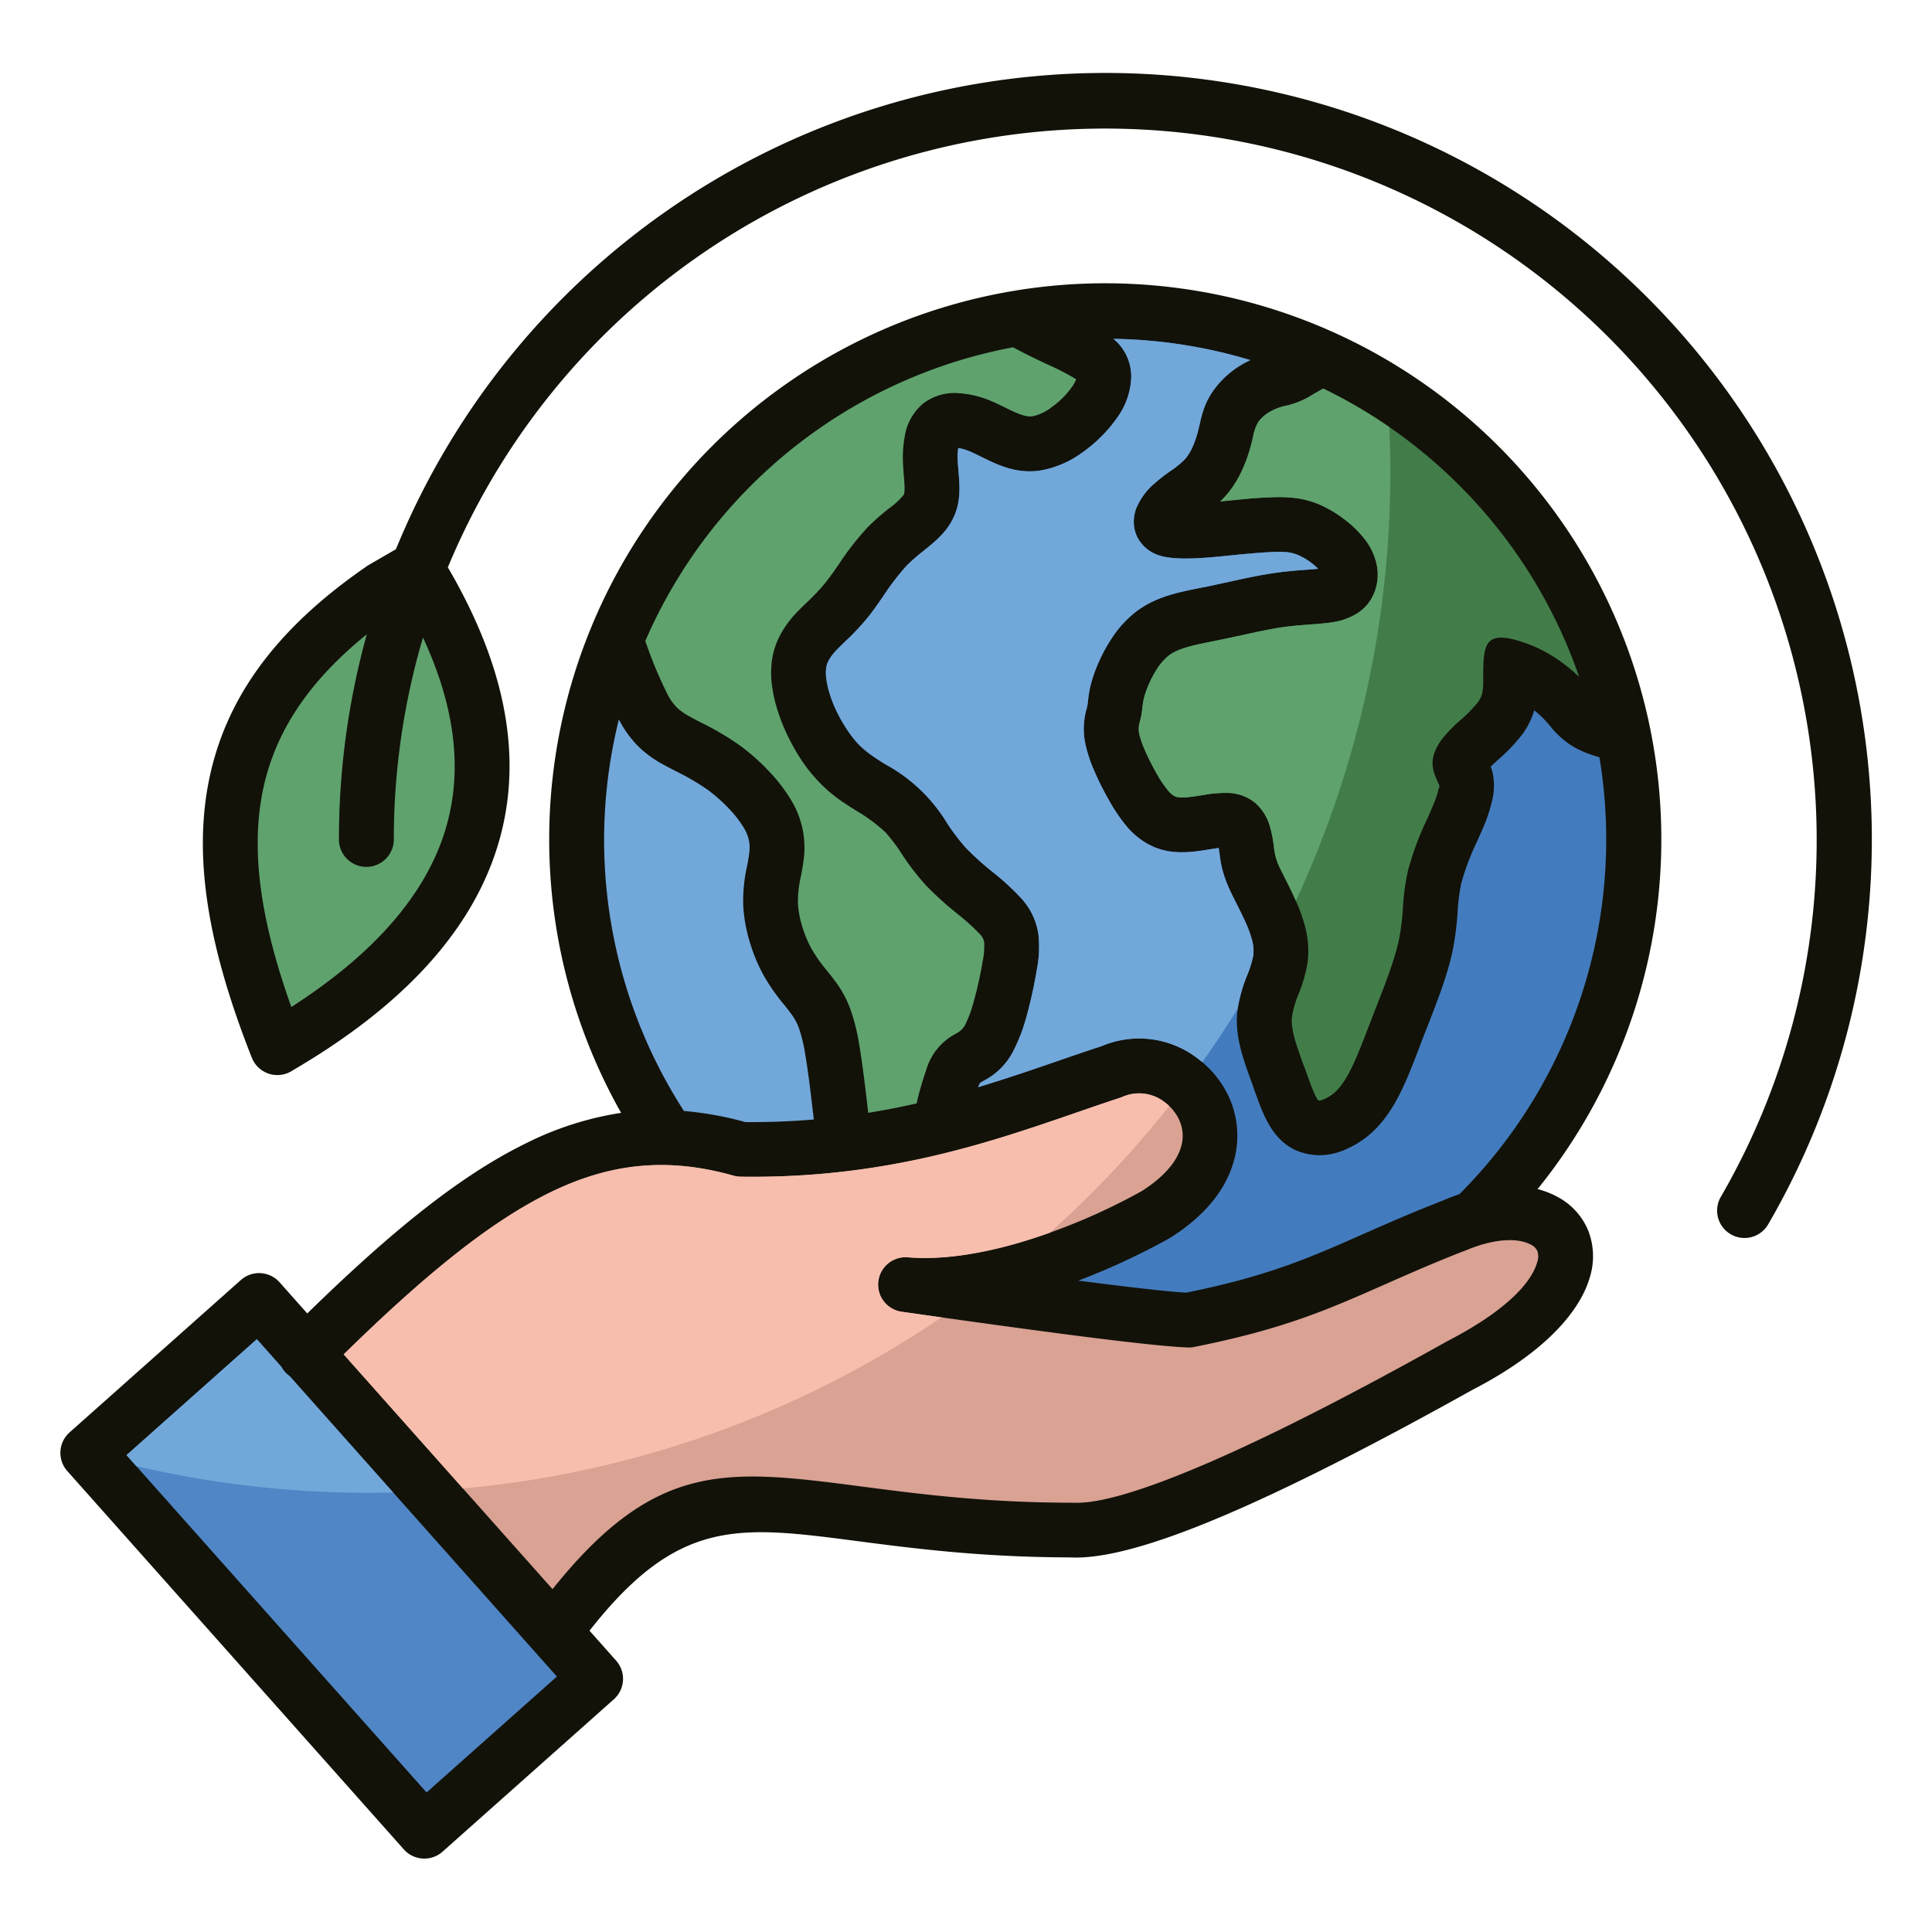
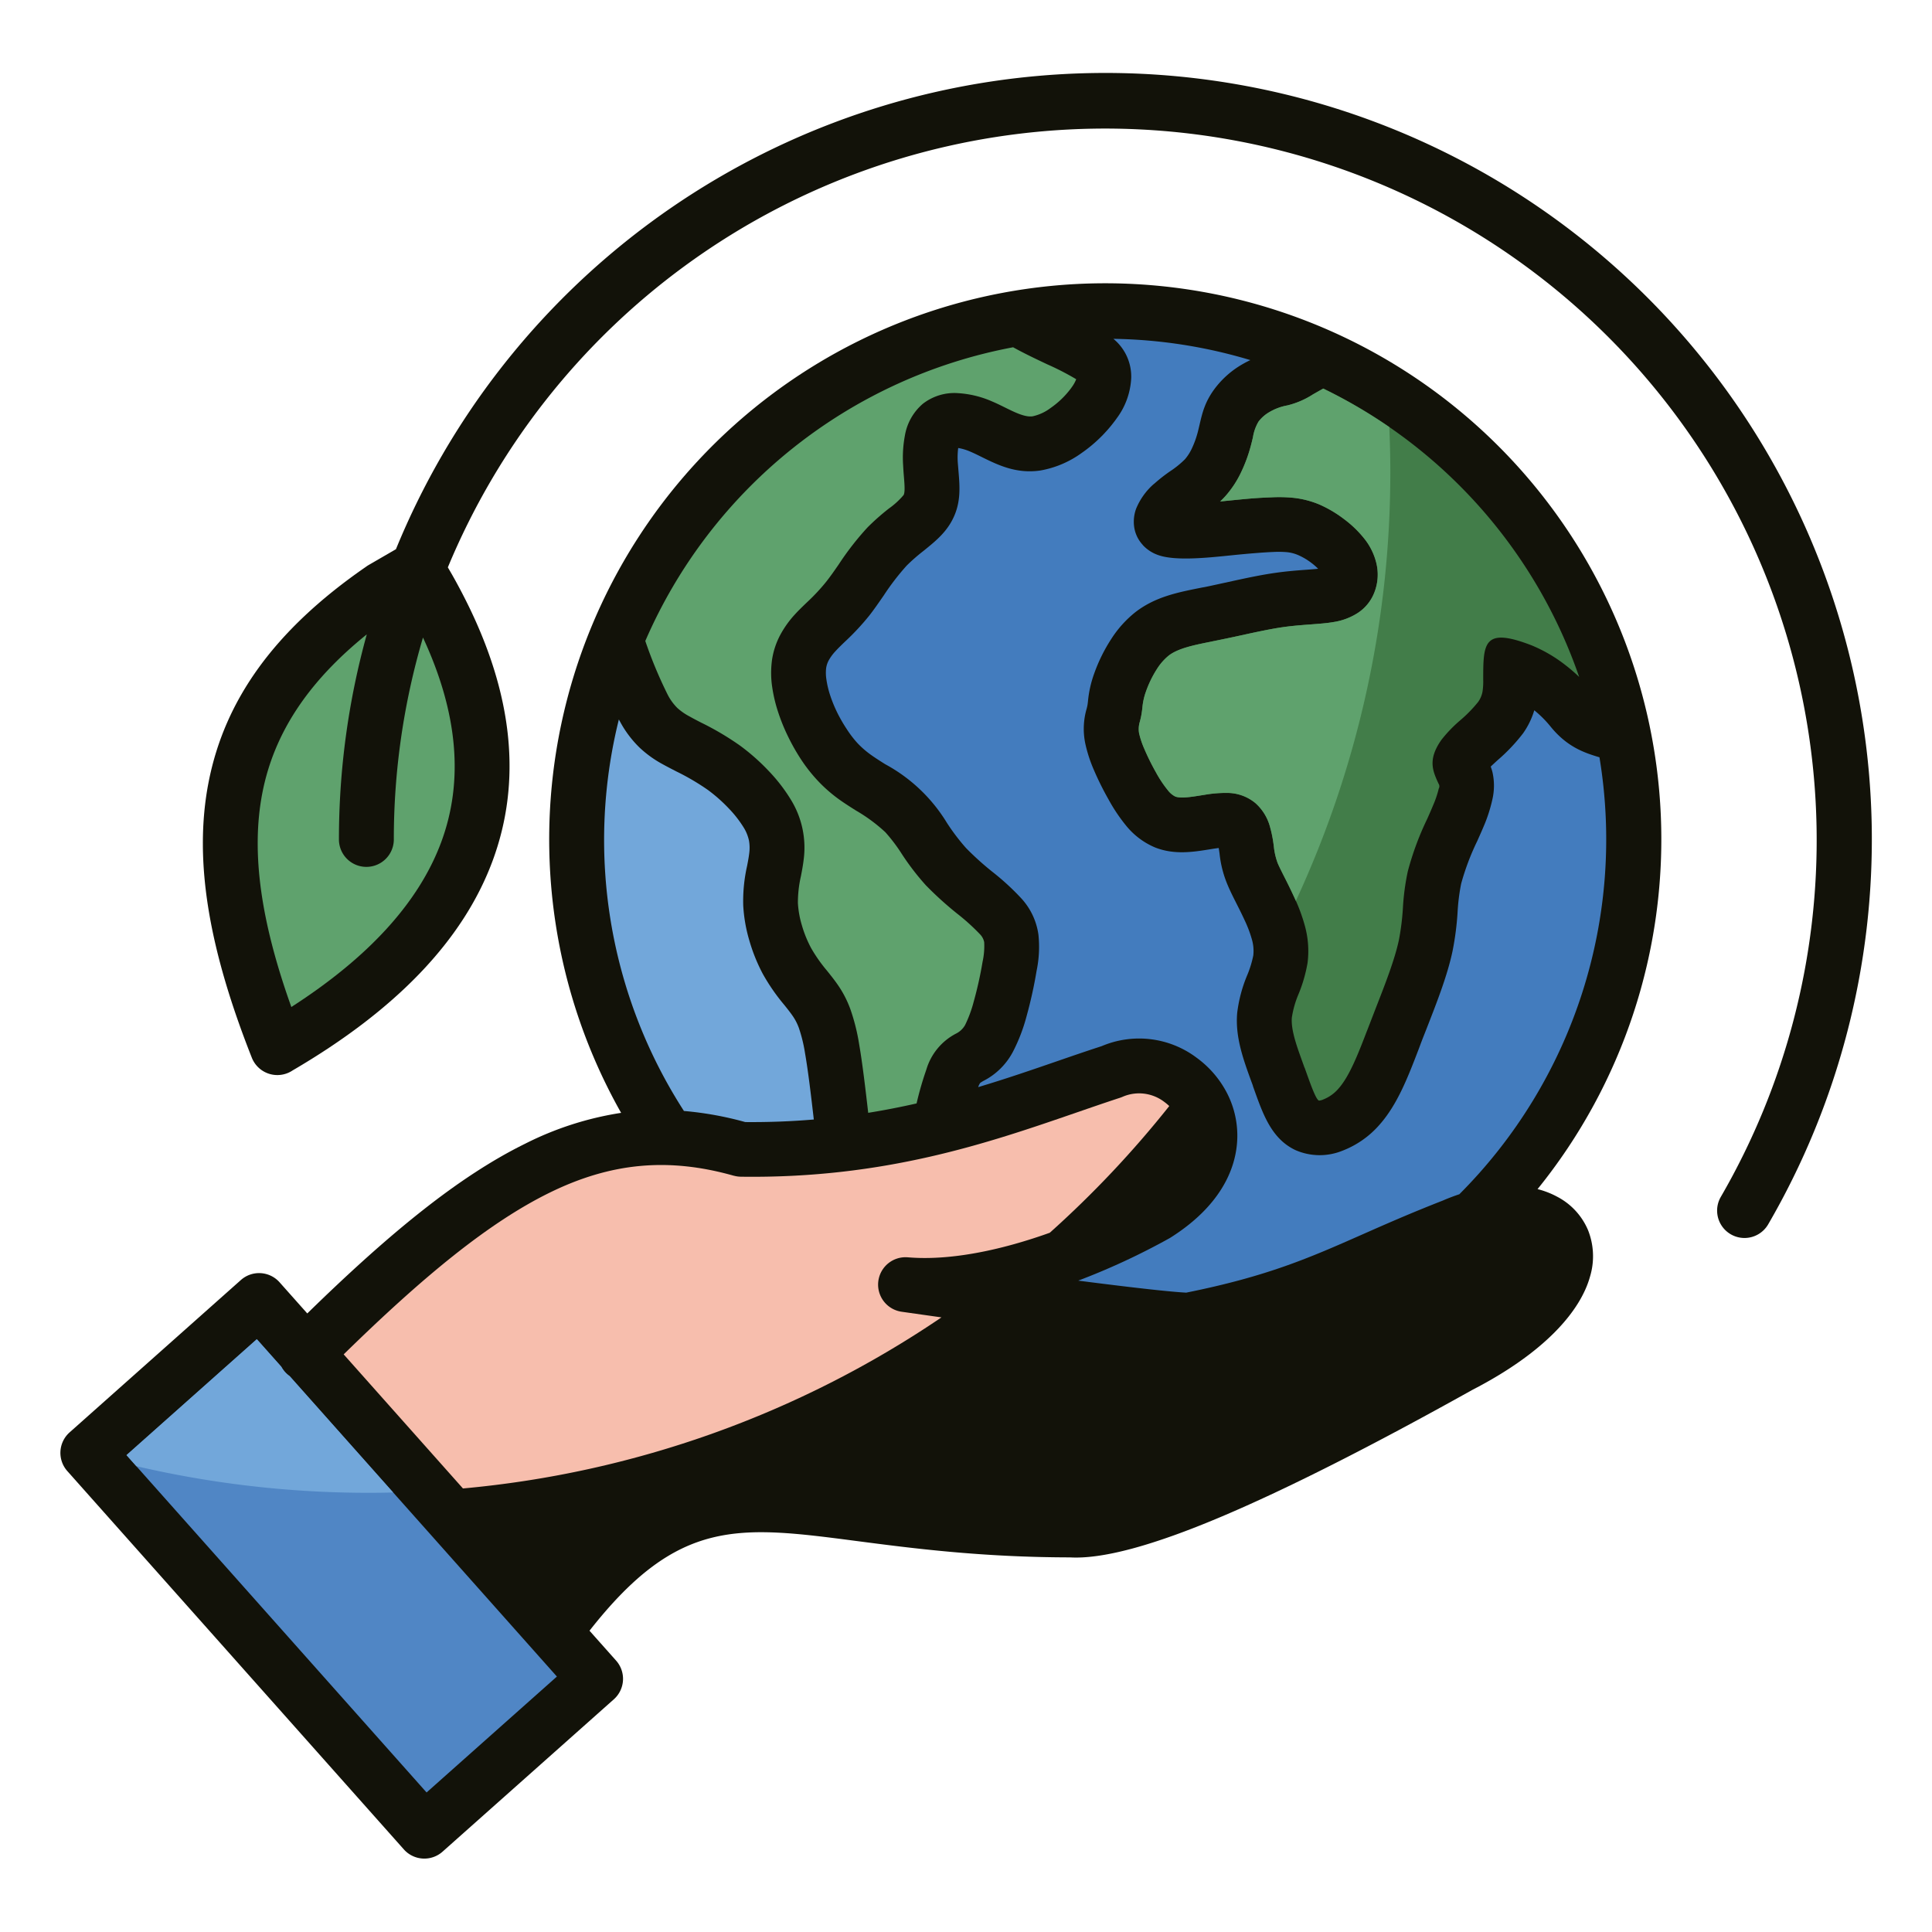
<svg xmlns="http://www.w3.org/2000/svg" class="hovered-paths" xml:space="preserve" style="enable-background:new 0 0 512 512" viewBox="0 0 512 512" y="0" x="0" height="512" width="512" version="1.1">
  <g>
    <g fill-rule="evenodd">
      <path class="" data-original="#121209" opacity="1" d="M130.442 228.4q-11.678 31.183-52.869 55.258a7.276 7.276 0 0 1-10.836-3.352c-11.009-27.857-15.63-51.7-11.453-73.046 4.241-21.672 17.328-40.218 41.674-57.034a7.473 7.473 0 0 1 .74-.491l7.231-4.19a203.126 203.126 0 1 1 363.622 178.98 7.256 7.256 0 0 1-12.557-7.273 188.581 188.581 0 1 0-337.312-166.89q.786 1.329 1.451 2.511 1.571 2.793 3.139 5.892 19.108 37.758 7.17 69.635z" fill="#121209" />
      <path class="" data-original="#121209" opacity="1" d="M107.022 490.109 17.843 389.852a7.264 7.264 0 0 1 .6-10.256l45.39-40.375a7.265 7.265 0 0 1 10.256.6l7.343 8.255c22.05-21.541 40.315-36.408 57.731-44.977a84.868 84.868 0 0 1 25.439-8.18 147.363 147.363 0 1 1 242.867 20.206 22.688 22.688 0 0 1 5.236 2.037 17.811 17.811 0 0 1 8.131 8.816 18.681 18.681 0 0 1 .528 12.358c-2.54 9.127-11.984 20.113-31.195 30.009q-40.353 22.52-66.431 33.565-27.294 11.559-40.2 10.814c-23.561-.042-41.678-2.4-56.618-4.35-31.263-4.075-47.213-6.148-70.694 23.782l7.047 7.922a7.265 7.265 0 0 1-.6 10.256l-45.39 40.374a7.264 7.264 0 0 1-10.261-.599z" fill="#121209" />
      <path class="hovered-path" data-original="#5fa26d" opacity="1" d="M77.208 266.868q30.768-19.8 39.655-43.524 9.153-24.441-4.77-54.387a188.59 188.59 0 0 0-7.726 53.587 7.273 7.273 0 0 1-14.545 0 203.285 203.285 0 0 1 7.38-54.429c-15.867 12.795-24.64 26.511-27.657 41.931-3.195 16.329-.135 35.006 7.663 56.822z" fill="#5fa26d" />
-       <path data-original="#72a7da" opacity="1" d="M120.3 448.362a7.243 7.243 0 0 1-11.875-8.3l.711-1.017a7.243 7.243 0 1 1 11.875 8.3z" fill="#72a7da" />
      <path data-original="#5086c5" opacity="1" d="m33.524 385.622 79.523 89.4 34.536-30.719-70.82-79.617a7.3 7.3 0 0 1-2.21-2.485l-6.494-7.3z" fill="#5086c5" />
      <path data-original="#72a7da" opacity="1" d="m33.524 385.622 2.6 2.926a271.445 271.445 0 0 0 61.659 7.061c2.143 0 4.279-.032 6.41-.082l-27.43-30.839a7.3 7.3 0 0 1-2.21-2.485l-6.494-7.3z" fill="#72a7da" />
-       <path class="" data-original="#d9a293" opacity="1" d="m91.078 358.922 55.346 62.222c27.488-34.293 46.2-31.861 82.362-27.148 14.632 1.907 32.391 4.222 55.141 4.237.133 0 .265 0 .4.011v-.011q9.62.553 33.784-9.679 25.317-10.721 65.21-33l.2-.108v-.006c15.161-7.81 22.283-15.291 23.865-20.974a4.573 4.573 0 0 0 .04-2.926 3.542 3.542 0 0 0-1.654-1.658c-3.47-1.9-9.63-1.746-17.327 1.485a7.392 7.392 0 0 1-.7.254c-7.859 3.076-14.618 6.061-20.832 8.805-14.971 6.612-26.832 11.851-50.531 16.546a7.28 7.28 0 0 1-2.2.091q-6.64-.293-24.643-2.55-18.257-2.289-50.572-6.89a7.259 7.259 0 0 1 1.619-14.422v-.001c8.454.718 18.239-.705 28.241-3.508a161.241 161.241 0 0 0 33.761-14.047c7.766-4.938 10.791-10.129 10.838-14.541a10.287 10.287 0 0 0-1.263-4.991 12.265 12.265 0 0 0-3.562-4.059 10.975 10.975 0 0 0-11.038-1.413 7.469 7.469 0 0 1-.885.332c-3.257 1.062-7.345 2.471-11.564 3.926-23.3 8.033-50.682 17.472-88.764 16.945a7.257 7.257 0 0 1-1.871-.268v.012c-17.312-4.9-32.546-3.516-48.888 4.523-16.038 7.881-33.325 22.067-54.513 42.811z" fill="#d9a293" />
      <path class="" data-original="#f7bead" opacity="1" d="m91.078 358.922 31.608 35.535A269.154 269.154 0 0 0 249.5 349.119q-5.068-.713-10.54-1.492a7.259 7.259 0 0 1 1.619-14.422v-.005c8.454.718 18.239-.705 28.241-3.508a138.11 138.11 0 0 0 9.382-3 272.447 272.447 0 0 0 31.663-33.577 12.572 12.572 0 0 0-1.271-1.065 10.975 10.975 0 0 0-11.038-1.413 7.469 7.469 0 0 1-.885.332c-3.257 1.062-7.345 2.471-11.564 3.926-23.3 8.033-50.682 17.472-88.764 16.945a7.257 7.257 0 0 1-1.871-.268v.012c-17.312-4.9-32.546-3.516-48.888 4.523-16.031 7.885-33.318 22.071-54.506 42.815z" fill="#f7bead" />
      <path data-original="#72a7da" opacity="1" d="M181.249 294.42a88.916 88.916 0 0 1 16.254 2.941c6.343.056 12.386-.193 18.164-.682-.712-6.2-1.489-12.776-2.313-17.5a39.6 39.6 0 0 0-1.656-6.794 14.078 14.078 0 0 0-1.782-3.371c-.624-.888-1.323-1.76-2.053-2.672a52.394 52.394 0 0 1-5.723-8.273 46.05 46.05 0 0 1-3.576-8.887 40.464 40.464 0 0 1-1.6-9.214 42.285 42.285 0 0 1 1.027-10.5c.223-1.162.437-2.283.554-3.279a11.068 11.068 0 0 0-.053-3.4 10.937 10.937 0 0 0-1.421-3.509 29.888 29.888 0 0 0-3.921-5.02 41.491 41.491 0 0 0-5.546-4.913 62.533 62.533 0 0 0-8.433-4.945c-1.348-.695-2.626-1.354-3.586-1.893a29.087 29.087 0 0 1-6.084-4.378 28.166 28.166 0 0 1-5.159-6.849q-.169-.3-.337-.616a132.456 132.456 0 0 0 17.244 103.754z" fill="#72a7da" />
      <path class="hovered-path" data-original="#5fa26d" opacity="1" d="M230.085 294.909c4.432-.713 8.7-1.555 12.819-2.489a84.86 84.86 0 0 1 2.58-8.943 15.778 15.778 0 0 1 7.848-9.549 5.684 5.684 0 0 0 2.419-2.264 32.861 32.861 0 0 0 2.295-6.226 100.72 100.72 0 0 0 2.346-10.555 19.456 19.456 0 0 0 .429-5.2 4.138 4.138 0 0 0-1.111-2.089 55.562 55.562 0 0 0-5.961-5.4 91.519 91.519 0 0 1-8.373-7.572 66.758 66.758 0 0 1-6.431-8.378 44.041 44.041 0 0 0-4.328-5.709 43.386 43.386 0 0 0-7.774-5.735c-1.509-.953-2.963-1.871-4.322-2.842a38.692 38.692 0 0 1-5.989-5.265 41.513 41.513 0 0 1-4.317-5.542 54.864 54.864 0 0 1-3.354-5.932 50.432 50.432 0 0 1-2.545-6.2 39.29 39.29 0 0 1-1.694-7.056 25.379 25.379 0 0 1-.061-6.832v-.031a20.44 20.44 0 0 1 2.224-6.852 26.527 26.527 0 0 1 3.921-5.472c.93-1.019 1.984-2.034 3.113-3.122a52.219 52.219 0 0 0 5.162-5.522c1.158-1.473 2.2-2.98 3.281-4.542a75.188 75.188 0 0 1 7.659-9.838 61.159 61.159 0 0 1 5.688-5.022 20.575 20.575 0 0 0 3.854-3.54c.426-.75.244-2.928.056-5.175-.052-.625-.105-1.256-.18-2.692a31.338 31.338 0 0 1 .461-7.85 14.175 14.175 0 0 1 4.761-8.461 13.6 13.6 0 0 1 9.35-2.822 26.323 26.323 0 0 1 9.048 2.214c1.186.5 2.313 1.061 3.459 1.626 2.54 1.255 5.231 2.584 7.21 2.3a12.144 12.144 0 0 0 4.761-2.188 23.179 23.179 0 0 0 5.469-5.286l.169-.246a9.235 9.235 0 0 0 1.179-2.109 70.263 70.263 0 0 0-7.642-3.938c-2.9-1.369-6.02-2.845-9.079-4.534a133 133 0 0 0-97.473 77.838 114.2 114.2 0 0 0 6 14.368 13.948 13.948 0 0 0 2.489 3.383 15.611 15.611 0 0 0 3.186 2.219c1.111.625 2.094 1.131 3.132 1.667a74.36 74.36 0 0 1 10.365 6.138 56.346 56.346 0 0 1 7.534 6.674 44.524 44.524 0 0 1 5.853 7.577 24.244 24.244 0 0 1 3.406 15.944c-.174 1.485-.444 2.895-.724 4.358a31.169 31.169 0 0 0-.8 7.152 25.61 25.61 0 0 0 1.034 5.806 31.354 31.354 0 0 0 2.439 6.046 40.266 40.266 0 0 0 4.246 6.057c.936 1.169 1.831 2.286 2.622 3.411a28.094 28.094 0 0 1 3.544 6.724 52.875 52.875 0 0 1 2.337 9.292c.862 4.954 1.67 11.781 2.41 18.226z" fill="#5fa26d" />
      <path data-original="#437cbe" opacity="1" d="M259.229 288.1c7.5-2.245 14.5-4.66 21.161-6.955 3.725-1.284 7.34-2.53 11.578-3.912a25.367 25.367 0 0 1 25.2 3.113 26.8 26.8 0 0 1 7.767 8.889 24.657 24.657 0 0 1 2.968 11.979c-.1 8.982-5.042 18.773-17.722 26.778-.111.07-.224.137-.34.2a183.708 183.708 0 0 1-24.1 11.189q2.887.372 5.55.706 17.28 2.167 23.059 2.478c21.6-4.341 32.716-9.251 46.7-15.428 6.071-2.682 12.676-5.6 21.416-9.017.114-.055.229-.107.346-.156q1.989-.834 3.928-1.474a133.061 133.061 0 0 0 37.134-115.8c-3.978-1.188-8.577-2.716-12.992-8.183a29.06 29.06 0 0 0-4.281-4.273 21 21 0 0 1-2.987 6.123 47.432 47.432 0 0 1-6.777 7.139c-.649.595-1.27 1.165-1.785 1.661a12.572 12.572 0 0 1 .461 1.459 16.2 16.2 0 0 1-.026 7.273 39.707 39.707 0 0 1-2.311 7.146c-.365.879-1.026 2.359-1.721 3.915a65.863 65.863 0 0 0-4.233 11.228 53.438 53.438 0 0 0-.947 7.538 76.333 76.333 0 0 1-1.355 10.432c-1.351 6.341-4.055 13.266-6.756 20.185-.918 2.353-.791 1.993-1.35 3.443-1.808 4.684.608-1.549-.743 1.981-2.93 7.65-5.706 14.9-10.466 20.286a24.87 24.87 0 0 1-9.944 6.948 16 16 0 0 1-12.335-.194c-6.275-2.954-8.552-9.323-10.923-15.954l-.37-1.034.025-.009-.47-1.3c.13.368.355 1-.008 0-2.131-5.869-4.253-11.711-3.714-18.041a37.4 37.4 0 0 1 2.684-10.083 27.752 27.752 0 0 0 1.588-5.18 10.844 10.844 0 0 0-.356-4.177 31.931 31.931 0 0 0-1.932-5.13c-.688-1.507-1.542-3.2-2.313-4.726-.866-1.716-1.627-3.224-2.349-4.988a28.905 28.905 0 0 1-1.992-7.941l-.044-.309c-.056-.392-.115-.8-.18-1.195-.483.059-1.018.137-1.592.227l-.867.138c-4.308.692-9.421 1.513-14.534-.564a19.722 19.722 0 0 1-7.555-5.734 44.859 44.859 0 0 1-4.678-6.988 77.352 77.352 0 0 1-3.859-7.773 37.2 37.2 0 0 1-2.29-7.062 19.062 19.062 0 0 1 .395-9.22c.068-.276.133-.542.188-.828s.1-.666.144-1.084a29.654 29.654 0 0 1 1.668-7.4 43.493 43.493 0 0 1 4.522-9.133 29.1 29.1 0 0 1 6.349-7.061c5.255-4.07 11.16-5.246 17.388-6.485 2.463-.491-1.405.307 1.653-.315.659-.134 3.183-.687 5.683-1.233 4.186-.917 8.327-1.823 12.382-2.4 3.119-.446 5.818-.647 8.19-.823h.029c1.147-.086 2.2-.164 3.134-.263a17.08 17.08 0 0 0-1.817-1.578 16.8 16.8 0 0 0-3.56-2.082 9.979 9.979 0 0 0-2.863-.737 25.8 25.8 0 0 0-3.609-.054c-1.14.042-2.5.124-4.459.277-2.088.163-4.092.346-6.374.579l-.751.077c-6.1.625-14.481 1.486-18.961-.114a9.982 9.982 0 0 1-4.076-2.654v-.029a8.817 8.817 0 0 1-2.332-5.169 9.962 9.962 0 0 1 .552-4.4 17.523 17.523 0 0 1 4.716-6.592h.028a42.91 42.91 0 0 1 4.332-3.4 24.555 24.555 0 0 0 3.893-3.163 12.485 12.485 0 0 0 1.781-2.77 25.05 25.05 0 0 0 1.62-4.482c.111-.417.286-1.165.454-1.888.74-3.168 1.39-5.957 3.928-9.43a24.314 24.314 0 0 1 7.364-6.555q1.026-.6 2.171-1.134a132.608 132.608 0 0 0-36.3-5.639 12.932 12.932 0 0 1 4.723 10.406 19.388 19.388 0 0 1-3.826 10.638l-.34.474a38.2 38.2 0 0 1-8.991 8.752 26.423 26.423 0 0 1-10.954 4.631c-6.4.914-11.173-1.441-15.677-3.665-.945-.466-1.875-.925-2.72-1.285a14.013 14.013 0 0 0-3.338-1.022 19.2 19.2 0 0 0-.111 3.851c.011.21.1 1.228.18 2.237.374 4.486.738 8.831-1.931 13.527-1.82 3.2-4.444 5.32-7.377 7.688a49.43 49.43 0 0 0-4.381 3.829 64.135 64.135 0 0 0-6.125 7.963c-1.34 1.936-2.633 3.805-3.792 5.28a65.441 65.441 0 0 1-6.526 7c-.875.843-1.692 1.63-2.431 2.44a12.344 12.344 0 0 0-1.819 2.46 6.246 6.246 0 0 0-.69 2.079 11.268 11.268 0 0 0 .065 2.94 24.661 24.661 0 0 0 1.069 4.443 35.815 35.815 0 0 0 1.806 4.382 40.421 40.421 0 0 0 2.5 4.342 28 28 0 0 0 2.783 3.666 24.262 24.262 0 0 0 3.773 3.277c1.071.764 2.331 1.561 3.64 2.388a43.139 43.139 0 0 1 16.364 15.534A55.365 55.365 0 0 0 256 224.73a77.557 77.557 0 0 0 7.009 6.323 65.848 65.848 0 0 1 7.722 7.106 17.8 17.8 0 0 1 4.464 9.532 31.023 31.023 0 0 1-.486 9.579 116.325 116.325 0 0 1-2.686 12.145 46.176 46.176 0 0 1-3.546 9.238 18.144 18.144 0 0 1-7.817 7.775 8.993 8.993 0 0 0-.9.56 4.162 4.162 0 0 0-.531 1.112z" fill="#437cbe" />
-       <path data-original="#72a7da" opacity="1" d="M259.229 288.1c7.5-2.245 14.5-4.66 21.161-6.955 3.725-1.284 7.34-2.53 11.578-3.912a25.367 25.367 0 0 1 25.2 3.113q.742.543 1.445 1.136 4.908-6.91 9.374-14.144a40.924 40.924 0 0 1 2.561-8.96 27.752 27.752 0 0 0 1.588-5.18 10.844 10.844 0 0 0-.356-4.177 31.931 31.931 0 0 0-1.932-5.13c-.688-1.507-1.542-3.2-2.313-4.726-.866-1.716-1.627-3.224-2.349-4.988a28.905 28.905 0 0 1-1.992-7.941l-.044-.309c-.056-.392-.115-.8-.18-1.195-.483.059-1.018.137-1.592.227l-.867.138c-4.308.692-9.421 1.513-14.534-.564a19.722 19.722 0 0 1-7.555-5.734 44.859 44.859 0 0 1-4.678-6.988 77.352 77.352 0 0 1-3.859-7.773 37.2 37.2 0 0 1-2.29-7.062 19.062 19.062 0 0 1 .395-9.22c.068-.276.133-.542.188-.828s.1-.666.144-1.084a29.654 29.654 0 0 1 1.668-7.4 43.493 43.493 0 0 1 4.522-9.133 29.1 29.1 0 0 1 6.349-7.061c5.255-4.07 11.16-5.246 17.388-6.485 2.463-.491-1.405.307 1.653-.315.659-.134 3.183-.687 5.683-1.233 4.186-.917 8.327-1.823 12.382-2.4 3.119-.446 5.818-.647 8.19-.823h.029c1.147-.086 2.2-.164 3.134-.263a17.08 17.08 0 0 0-1.817-1.578 16.8 16.8 0 0 0-3.56-2.082 9.979 9.979 0 0 0-2.863-.737 25.8 25.8 0 0 0-3.609-.054c-1.14.042-2.5.124-4.459.277-2.088.163-4.092.346-6.374.579l-.751.077c-6.1.625-14.481 1.486-18.961-.114a9.982 9.982 0 0 1-4.076-2.654v-.029a8.817 8.817 0 0 1-2.332-5.169 9.962 9.962 0 0 1 .552-4.4 17.523 17.523 0 0 1 4.716-6.592h.028a42.91 42.91 0 0 1 4.332-3.4 24.555 24.555 0 0 0 3.893-3.163 12.485 12.485 0 0 0 1.781-2.77 25.05 25.05 0 0 0 1.62-4.482c.111-.417.286-1.165.454-1.888.74-3.168 1.39-5.957 3.928-9.43a24.314 24.314 0 0 1 7.364-6.555q1.026-.6 2.171-1.134a132.608 132.608 0 0 0-36.3-5.639 12.932 12.932 0 0 1 4.723 10.406 19.388 19.388 0 0 1-3.826 10.638l-.34.474a38.2 38.2 0 0 1-8.991 8.752 26.423 26.423 0 0 1-10.954 4.631c-6.4.914-11.173-1.441-15.677-3.665-.945-.466-1.875-.925-2.72-1.285a14.013 14.013 0 0 0-3.338-1.022 19.2 19.2 0 0 0-.111 3.851c.011.21.1 1.228.18 2.237.374 4.486.738 8.831-1.931 13.527-1.82 3.2-4.444 5.32-7.377 7.688a49.43 49.43 0 0 0-4.381 3.829 64.135 64.135 0 0 0-6.125 7.963c-1.34 1.936-2.633 3.805-3.792 5.28a65.441 65.441 0 0 1-6.526 7c-.875.843-1.692 1.63-2.431 2.44a12.344 12.344 0 0 0-1.819 2.46 6.246 6.246 0 0 0-.69 2.079 11.268 11.268 0 0 0 .065 2.94 24.661 24.661 0 0 0 1.069 4.443 35.815 35.815 0 0 0 1.806 4.382 40.421 40.421 0 0 0 2.5 4.342 28 28 0 0 0 2.783 3.666 24.262 24.262 0 0 0 3.773 3.277c1.071.764 2.331 1.561 3.64 2.388a43.139 43.139 0 0 1 16.364 15.534A55.365 55.365 0 0 0 256 224.73a77.557 77.557 0 0 0 7.009 6.323 65.848 65.848 0 0 1 7.722 7.106 17.8 17.8 0 0 1 4.464 9.532 31.023 31.023 0 0 1-.486 9.579 116.325 116.325 0 0 1-2.686 12.145 46.176 46.176 0 0 1-3.546 9.238 18.144 18.144 0 0 1-7.817 7.775 8.993 8.993 0 0 0-.9.56 4.162 4.162 0 0 0-.531 1.112z" fill="#72a7da" />
      <path data-original="#427d49" opacity="1" d="M350.666 102.974c-.653.368-1.7.962-2.684 1.521a22.187 22.187 0 0 1-6.806 2.941 14.38 14.38 0 0 0-4.655 1.7 9.763 9.763 0 0 0-2.99 2.578 11.616 11.616 0 0 0-1.484 4.145c-.144.617-.293 1.256-.568 2.287a39.7 39.7 0 0 1-2.643 7.151 26.885 26.885 0 0 1-3.94 6.009c-.509.575-1.023 1.1-1.542 1.592l1.812-.185h.028c3.141-.321 5.29-.525 6.743-.639 1.59-.124 3.172-.208 5.027-.277a38.6 38.6 0 0 1 5.6.111 24.486 24.486 0 0 1 7.011 1.76 31.779 31.779 0 0 1 6.685 3.957 28.639 28.639 0 0 1 5.506 5.39 16.6 16.6 0 0 1 3 6.3 12.939 12.939 0 0 1-.458 7.458 11.389 11.389 0 0 1-4.531 5.7 16.526 16.526 0 0 1-6.306 2.365c-1.762.314-3.846.471-6.234.648-2.206.167-4.718.354-7.223.712-3.349.478-7.333 1.35-11.36 2.231-1.348.295-2.692.589-5.854 1.234l-1.767.362v.008c.258-.05.522-.1 0 0-4.511.9-8.788 1.75-11.308 3.7a14.65 14.65 0 0 0-3.111 3.539 28.7 28.7 0 0 0-2.931 6.008 16.735 16.735 0 0 0-.929 4.16c-.082.731-.159 1.41-.315 2.22-.094.494-.224 1.02-.359 1.567a6.694 6.694 0 0 0-.224 3.027 22.517 22.517 0 0 0 1.382 4.164 62.761 62.761 0 0 0 3.119 6.3 30.53 30.53 0 0 0 3.144 4.715 5.757 5.757 0 0 0 1.93 1.643c1.419.577 4.344.108 6.807-.288l.867-.138h.028a32.481 32.481 0 0 1 5.967-.515 11.735 11.735 0 0 1 7.623 2.718 12.909 12.909 0 0 1 3.867 6.364 32.331 32.331 0 0 1 .934 4.669l.044.31a18.158 18.158 0 0 0 1.026 4.531c.334.817 1.065 2.264 1.894 3.909a138.56 138.56 0 0 1 2.541 5.237 45.631 45.631 0 0 1 2.784 7.516 25.043 25.043 0 0 1 .7 9.8 38.7 38.7 0 0 1-2.383 8.249 25.767 25.767 0 0 0-1.776 6.219c-.269 3.159 1.194 7.307 2.716 11.5-.15-.412-.261-.715.141.405l-.146-.4c.137.375.305.841.146.4l.489 1.361h.029l.37 1.034c1.338 3.744 2.624 7.34 3.423 7.716a3.418 3.418 0 0 0 1.2-.317 10.271 10.271 0 0 0 4.035-2.914c2.942-3.329 5.276-9.424 7.738-15.855.32-.836.175-.457 0 0h.009l2.139-5.541c2.484-6.363 4.971-12.731 6.075-17.913a65.452 65.452 0 0 0 1.07-8.557 63.188 63.188 0 0 1 1.288-9.639 77.412 77.412 0 0 1 5.142-13.9c.488-1.092.951-2.128 1.551-3.574a26.51 26.51 0 0 0 1.516-4.475 1.234 1.234 0 0 0-.064-1.325c-1.532-3.348-2.9-6.328.728-11.539a35.846 35.846 0 0 1 5.117-5.314 35.792 35.792 0 0 0 4.675-4.81 6.82 6.82 0 0 0 1.136-2.679 17.448 17.448 0 0 0 .191-3.129c0-9.7 0-14.1 12.742-9.2a38.093 38.093 0 0 1 8.926 5.174 45.092 45.092 0 0 1 3.759 3.227 133.161 133.161 0 0 0-67.832-76.42z" fill="#427d49" />
      <path class="hovered-path" data-original="#5fa26d" opacity="1" d="M350.666 102.974c-.653.368-1.7.962-2.684 1.521a22.187 22.187 0 0 1-6.806 2.941 14.38 14.38 0 0 0-4.655 1.7 9.763 9.763 0 0 0-2.99 2.578 11.616 11.616 0 0 0-1.484 4.145c-.144.617-.293 1.256-.568 2.287a39.7 39.7 0 0 1-2.643 7.151 26.885 26.885 0 0 1-3.94 6.009c-.509.575-1.023 1.1-1.542 1.592l1.812-.185h.028c3.141-.321 5.29-.525 6.743-.639 1.59-.124 3.172-.208 5.027-.277a38.6 38.6 0 0 1 5.6.111 24.486 24.486 0 0 1 7.011 1.76 31.779 31.779 0 0 1 6.685 3.957 28.639 28.639 0 0 1 5.506 5.39 16.6 16.6 0 0 1 3 6.3 12.939 12.939 0 0 1-.458 7.458 11.389 11.389 0 0 1-4.531 5.7 16.526 16.526 0 0 1-6.306 2.365c-1.762.314-3.846.471-6.234.648-2.206.167-4.718.354-7.223.712-3.349.478-7.333 1.35-11.36 2.231-1.348.295-2.692.589-5.854 1.234l-1.767.362v.008c.258-.05.522-.1 0 0-4.511.9-8.788 1.75-11.308 3.7a14.65 14.65 0 0 0-3.111 3.539 28.7 28.7 0 0 0-2.931 6.008 16.735 16.735 0 0 0-.929 4.16c-.082.731-.159 1.41-.315 2.22-.094.494-.224 1.02-.359 1.567a6.694 6.694 0 0 0-.224 3.027 22.517 22.517 0 0 0 1.382 4.164 62.761 62.761 0 0 0 3.119 6.3 30.53 30.53 0 0 0 3.144 4.715 5.757 5.757 0 0 0 1.93 1.643c1.419.577 4.344.108 6.807-.288l.867-.138h.028a32.481 32.481 0 0 1 5.967-.515 11.735 11.735 0 0 1 7.623 2.718 12.909 12.909 0 0 1 3.867 6.364 32.331 32.331 0 0 1 .934 4.669l.044.31a18.158 18.158 0 0 0 1.026 4.531c.334.817 1.065 2.264 1.894 3.909a138.56 138.56 0 0 1 2.541 5.237q.195.426.389.863a269.621 269.621 0 0 0 25.03-113.79c0-3.944-.1-7.864-.27-11.768a132.679 132.679 0 0 0-17.512-10.204z" fill="#5fa26d" />
      <g fill="#72a7da">
        <path data-original="#72a7da" opacity="1" fill="#72a7da" d="M321.037 170.021c-.5.1-.251.057 0 .008zM331.593 286.5c-.122-.337-.078-.213 0 0zM362.5 272.586c-.21.551-.461 1.215.009 0zM253.663 118.3h.021c.112-.106.174-.164.025-.043zM253.663 118.3c-.03.028-.03.037-.012.036l.033-.032z" />
      </g>
    </g>
  </g>
</svg>